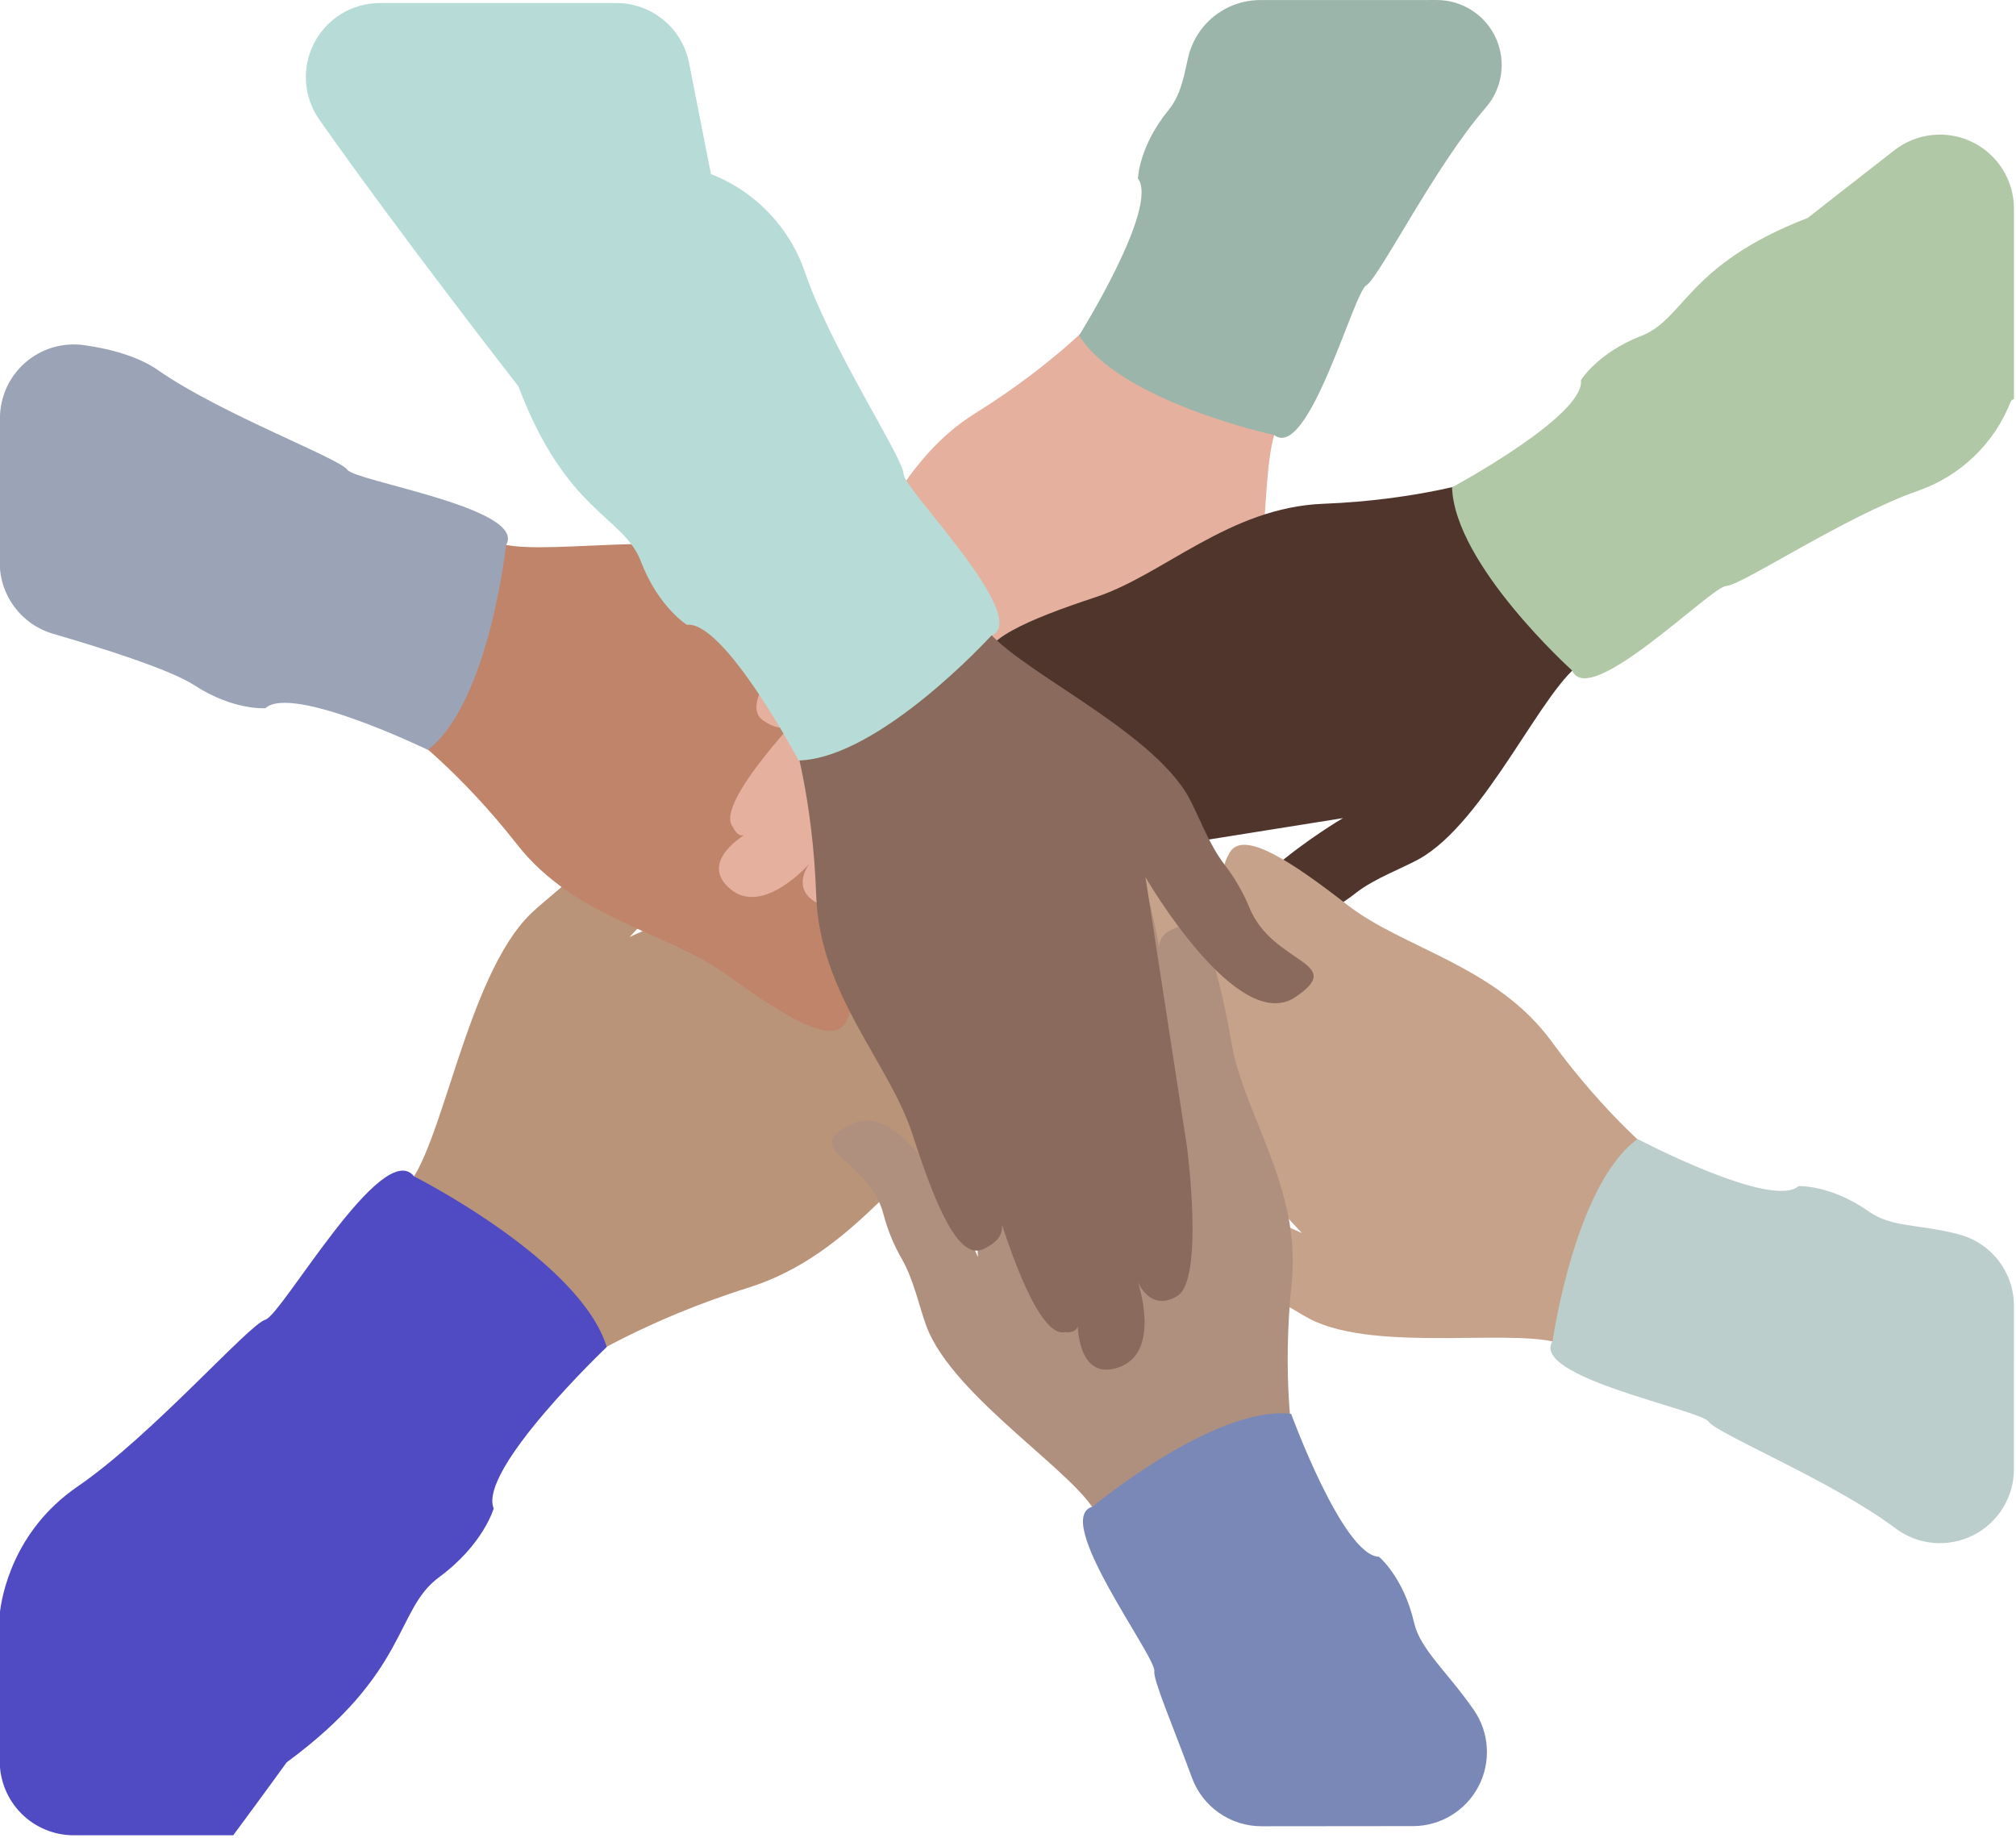
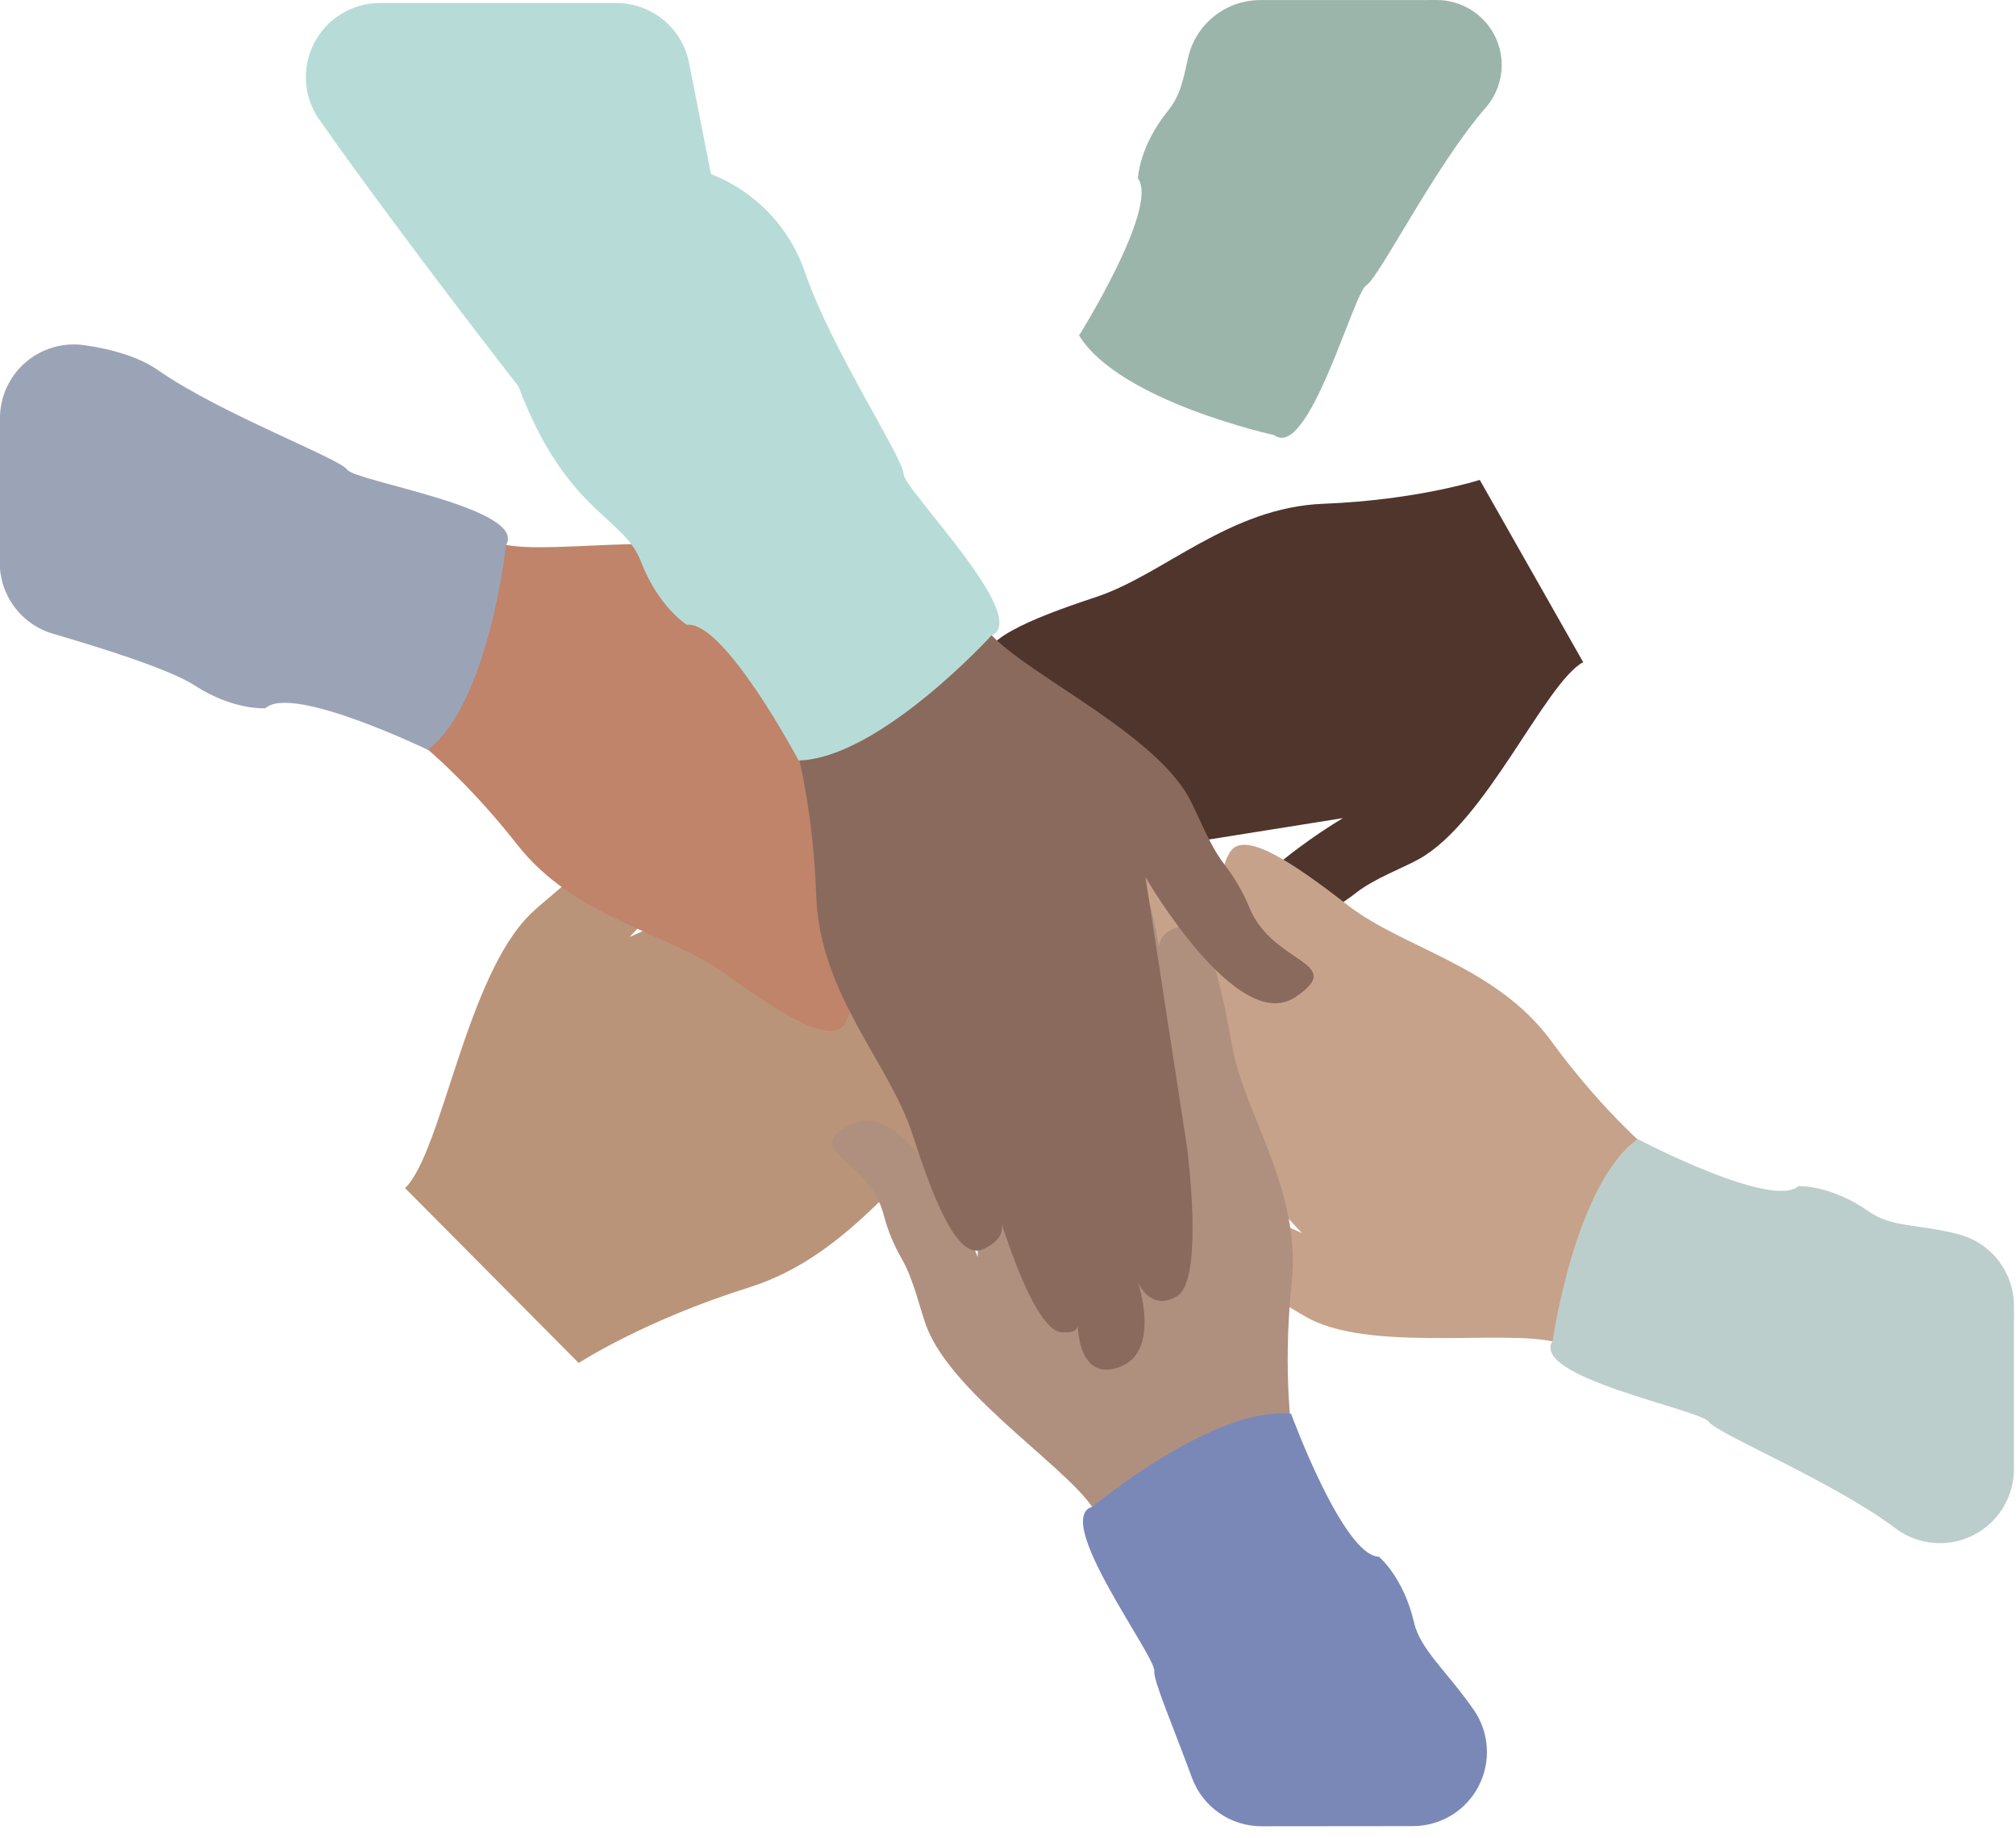
<svg xmlns="http://www.w3.org/2000/svg" width="100%" height="100%" viewBox="0 0 599 546" version="1.1" xml:space="preserve" style="fill-rule:evenodd;clip-rule:evenodd;stroke-linejoin:round;stroke-miterlimit:2;">
  <g transform="matrix(1,0,0,1,0,1.13926e-05)">
    <g transform="matrix(0.897,0,0,0.897,-181.474,-27.419)">
      <g id="Layer_2_copy">
        <g>
          <g transform="matrix(1,0,0,1,73,0)">
            <path d="M263.49,424.07L321,482C321,482 342.35,468 377.34,457C412.33,446 429.97,414.08 453.16,398.73C476.35,383.38 494,369.62 487.21,361.8C480.42,353.98 476.12,356.87 467.41,363.51C467.41,363.51 514.41,335.24 508.91,324.51C508.91,324.51 508.17,318.81 504.08,320.79C504.08,320.79 525.73,315.18 515.99,301.48C506.25,287.78 483.59,303.32 483.59,303.32C483.59,303.32 493.36,295.96 484.76,287.79C476.16,279.62 430.48,299.07 430.48,299.07L337.86,340.9C337.86,340.9 385.64,292.1 365.86,275.27C347.92,259.94 356.56,286.67 338.33,300.73C333.39,304.598 328.99,309.112 325.25,314.15C319.8,321.43 310.38,328.15 305.25,333.07C283.64,353.89 275.74,412.23 263.49,424.07Z" style="fill:rgb(186,148,121);fill-rule:nonzero;" />
          </g>
          <g transform="matrix(1,0,0,1,73,0)">
            <path d="M292.76,209.82L263.9,272.93C263.9,272.93 281.46,285.81 300.66,310.33C319.86,334.85 350.66,339.38 369.79,353.25C388.92,367.12 405.21,377.07 409.39,369.25C413.57,361.43 410,359 402.1,354C402.1,354 438.69,382.95 445.58,375.35C445.58,375.35 449.9,373.05 447.09,370.35C447.09,370.35 458.09,385.92 466.09,374.04C474.09,362.16 454.91,348.79 454.91,348.79C454.91,348.79 463.7,354.36 467.63,345.07C471.56,335.78 442.36,305.25 442.36,305.25L381.3,244.02C381.3,244.02 434.43,267.4 441.96,246.66C448.79,227.78 430.08,242.66 413.42,232.37C408.861,229.598 403.951,227.452 398.82,225.99C391.39,223.82 383.22,218.34 377.77,215.74C354.69,204.83 305.86,216 292.76,209.82Z" style="fill:rgb(191,132,106);fill-rule:nonzero;" />
          </g>
          <g transform="matrix(1,0,0,1,73,0)">
-             <path d="M553.13,170.38L493.48,134.92C493.48,134.92 478.79,151 452.35,167.45C425.91,183.9 418.11,214 402.27,231.56C386.43,249.12 374.82,264.22 382.07,269.17C389.32,274.12 392.24,270.88 398.01,263.56C398.01,263.56 365.29,296.84 372.11,304.49C372.11,304.49 373.93,309.04 376.89,306.49C376.89,306.49 360.23,315.71 371.17,324.97C382.11,334.23 397.48,316.56 397.48,316.56C397.48,316.56 391.01,324.69 399.82,329.56C408.63,334.43 442.13,308.72 442.13,308.72L509.55,254.58C509.55,254.58 480.55,304.9 500.4,314.58C518.4,323.39 505.65,303.19 517.68,287.74C520.921,283.536 523.582,278.914 525.59,274C528.59,266.88 534.87,259.3 538.03,254.16C551.45,232.49 545.56,182.74 553.13,170.38Z" style="fill:rgb(229,176,158);fill-rule:nonzero;" />
-           </g>
+             </g>
          <g transform="matrix(1,0,0,1,73,0)">
            <path d="M546.777,30.587C535.349,30.589 525.435,38.481 522.873,49.619C521.305,56.657 520.314,62.171 516.35,67.05C506.53,79.11 506.25,89.67 506.25,89.67C513.36,99.17 486.75,141.67 486.75,141.67C500.16,163.5 551.37,174.67 551.37,174.67C562.74,183.28 577.66,127.51 581.87,125.08C586.08,122.65 604.6,85.57 621.41,66.27C621.411,66.269 621.412,66.268 621.412,66.267C626.974,59.912 628.304,50.892 624.814,43.202C621.324,35.512 613.659,30.574 605.214,30.576C586.515,30.579 562.755,30.584 546.777,30.587Z" style="fill:rgb(155,181,170);fill-rule:nonzero;" />
          </g>
          <g transform="matrix(1,0,0,1,73,0)">
            <path d="M653.72,249.87L619.47,189.51C619.47,189.51 598.74,196.21 567.63,197.42C536.52,198.63 514.76,220.9 492.4,228.29C470.04,235.68 452.4,243.05 456.2,250.98C460,258.91 464.2,257.52 472.82,254.03C472.82,254.03 427.92,266.75 430.04,276.76C430.04,276.76 429.38,281.61 433.18,280.9C433.18,280.9 414.18,280.67 419.07,294.12C423.96,307.57 446.07,299.83 446.07,299.83C446.07,299.83 436.41,303.69 441.64,312.31C446.87,320.93 488.72,315.16 488.72,315.16L574.16,301.53C574.16,301.53 524,330.87 536.51,349.14C547.8,365.74 546.68,341.85 564.8,334.38C569.72,332.303 574.336,329.568 578.52,326.25C584.62,321.5 593.86,318.12 599.16,315.19C621.5,303 641,256.86 653.72,249.87Z" style="fill:rgb(80,53,45);fill-rule:nonzero;" />
          </g>
          <g transform="matrix(1,0,0,1,73,0)">
            <path d="M647.76,476.25L678.76,414.14C678.76,414.14 661.65,400.68 643.26,375.51C624.87,350.34 594.26,344.8 575.65,330.3C557.04,315.8 541.08,305.3 536.65,312.92C532.22,320.54 535.65,323.2 543.42,328.4C543.42,328.4 507.84,298.23 500.72,305.59C500.72,305.59 496.32,307.75 499.04,310.5C499.04,310.5 488.62,294.58 480.19,306.18C471.76,317.78 490.52,331.8 490.52,331.8C490.52,331.8 481.92,325.93 477.69,335.08C473.46,344.23 501.59,375.75 501.59,375.75L560.59,439C560.59,439 508.26,413.8 500.02,434.29C492.56,452.92 511.75,438.67 528.02,449.54C532.477,452.469 537.312,454.78 542.39,456.41C549.74,458.83 557.73,464.54 563.09,467.36C585.7,479.15 634.88,469.61 647.76,476.25Z" style="fill:rgb(198,162,138);fill-rule:nonzero;" />
          </g>
          <g transform="matrix(1,0,0,1,73,0)">
            <path d="M493,533.11L557.62,507.81C557.62,507.81 553.95,486.35 557.18,455.35C560.41,424.35 541.41,399.73 537.34,376.48C533.27,353.23 528.44,334.73 520.06,337.41C511.68,340.09 512.46,344.41 514.7,353.41C514.7,353.41 508.51,307.16 498.3,307.84C498.3,307.84 493.59,306.49 493.75,310.36C493.75,310.36 496.75,291.55 482.67,294.5C468.59,297.45 473.12,320.41 473.12,320.41C473.12,320.41 470.68,310.3 461.39,314.25C452.1,318.2 451.88,360.44 451.88,360.44L453.21,446.9C453.21,446.9 431.29,393.13 411.44,402.84C393.44,411.65 417.2,413.96 422.02,432.94C423.379,438.106 425.431,443.064 428.12,447.68C431.95,454.41 434.03,464.03 436.12,469.68C445,493.66 487.86,519.55 493,533.11Z" style="fill:rgb(175,144,127);fill-rule:nonzero;" />
          </g>
          <g transform="matrix(1,0,0,1,73,0)">
            <path d="M511.67,584.08C511.273,587.03 517.842,602.236 524.135,619.356C527.684,629.02 536.891,635.44 547.186,635.429C560.848,635.418 580.299,635.398 597.339,635.38C606.436,635.372 614.781,630.33 619.021,622.281C623.26,614.232 622.698,604.498 617.56,596.991C608.619,584.123 599.766,576.896 597.72,568.02C594.23,552.88 586.07,546.16 586.07,546.16C574.22,545.92 556.98,498.82 556.98,498.82C531.52,496.01 491.26,529.57 491.26,529.57C477.48,533.25 512.34,579.29 511.67,584.08Z" style="fill:rgb(122,136,184);fill-rule:nonzero;" />
          </g>
          <g transform="matrix(1,0,0,1,73,0)">
            <path d="M455.09,237.38L391.68,272.89C391.68,272.89 398.57,294.62 399.68,327.24C400.79,359.86 423.95,382.68 431.56,406.24C439.17,429.8 446.81,448.24 455.11,444.24C463.41,440.24 461.99,435.91 458.37,426.85C458.37,426.85 471.37,473.96 481.93,471.78C481.93,471.78 487.01,472.5 486.27,468.52C486.27,468.52 485.91,488.45 500.04,483.38C514.17,478.31 506.2,455.11 506.2,455.11C506.2,455.11 510.2,465.28 519.25,459.83C528.3,454.38 522.51,410.54 522.51,410.54L508.74,321.09C508.74,321.09 539.17,373.73 558.39,360.81C575.83,349.08 550.81,350.11 543.14,331.1C540.997,325.936 538.172,321.083 534.74,316.67C529.8,310.25 526.27,300.56 523.27,295C510.54,271.44 462.3,250.72 455.09,237.38Z" style="fill:rgb(138,106,93);fill-rule:nonzero;" />
          </g>
          <g transform="matrix(1,0,0,1,73,0)">
            <path d="M457.63,241.13C457.63,241.13 420.63,281.71 393.85,282.44C393.85,282.44 369.22,236.06 356.85,237.51C356.85,237.51 347.43,231.71 341.6,216.51C335.77,201.31 316.96,200.57 301.02,158.51C301.02,158.51 261.826,108.267 235.09,70.21C229.825,62.719 229.169,52.92 233.39,44.794C237.61,36.669 246.005,31.57 255.161,31.57L333.475,31.57C345.193,31.57 355.275,39.857 357.544,51.354C360.769,67.698 364.82,88.23 364.82,88.23C379.522,93.951 390.952,105.913 396,120.86C404.7,146.27 428.61,182.46 428.61,187.54C428.61,192.62 471.4,235.34 457.63,241.13Z" style="fill:rgb(183,220,216);fill-rule:nonzero;" />
          </g>
          <g transform="matrix(1.115,0,0,1.115,-936.19,-35.478)">
-             <path d="M1021,538.599L1021,582.391C1021,588.226 1023.32,593.822 1027.44,597.948C1031.57,602.073 1037.16,604.391 1043,604.391L1090.36,604.391C1099.79,591.675 1106.24,582.726 1106.24,582.726C1142.7,555.931 1138.31,537.458 1151.5,527.746C1164.69,518.034 1167.74,507.318 1167.74,507.318C1163.02,495.768 1201.33,459.351 1201.33,459.351C1193.41,433.551 1144.09,408.666 1144.09,408.666C1134.75,396.883 1104.82,449.872 1099.91,451.244C1095.01,452.616 1066.34,485.572 1044.1,500.816C1024.87,513.997 1021.54,533.546 1021,538.599Z" style="fill:rgb(80,75,194);" />
-           </g>
+             </g>
          <g transform="matrix(1.115,0,0,1.115,-936.19,-35.478)">
            <path d="M1046.06,161.758C1039.77,160.873 1033.4,162.758 1028.61,166.925C1023.81,171.092 1021.06,177.133 1021.06,183.485C1021,196.843 1021,213.925 1021,226.374C1021,236.166 1027.47,244.78 1036.88,247.505C1051.38,251.72 1071.61,258.099 1078.8,262.774C1090.5,270.369 1099.95,269.598 1099.95,269.598C1107.73,262.37 1148.2,281.982 1148.2,281.982C1166.37,267.921 1171.4,221.191 1171.4,221.191C1177.98,210.251 1126.82,202.288 1124.27,198.772C1121.71,195.257 1086.89,182.308 1068.01,169.179C1062.66,165.407 1054.51,162.922 1046.06,161.758Z" style="fill:rgb(155,164,183);" />
          </g>
          <g transform="matrix(1.115,0,0,1.115,-936.19,-35.478)">
-             <path d="M1619.38,121.218C1619.38,112.818 1614.6,105.151 1607.05,101.458C1599.51,97.765 1590.52,98.69 1583.88,103.843C1568.56,115.742 1558.12,123.965 1558.12,123.965C1522.2,137.829 1521.65,153.962 1508.68,159.001C1495.7,164.041 1490.74,172.13 1490.74,172.13C1492.05,182.685 1452.45,203.991 1452.45,203.991C1453.2,226.948 1488.12,258.397 1488.12,258.397C1493.16,270.154 1529.56,233.333 1533.91,233.288C1538.26,233.243 1569.16,212.618 1590.84,205.032C1603.47,200.659 1613.55,190.961 1618.42,178.532C1618.52,178.274 1618.72,178.066 1618.97,177.953C1619.17,177.861 1619.38,177.769 1619.38,177.769L1619.38,121.218Z" style="fill:rgb(177,200,167);" />
-           </g>
+             </g>
          <g transform="matrix(1.115,0,0,1.115,-936.19,-35.478)">
            <path d="M1584.27,513.282C1590.94,518.237 1599.84,519.007 1607.26,515.272C1614.69,511.537 1619.37,503.936 1619.37,495.624C1619.38,479.88 1619.38,460.329 1619.38,447.159C1619.38,437.075 1612.53,428.283 1602.75,425.823C1590.85,422.747 1583.16,423.94 1576.29,419.113C1564.85,411.087 1555.38,411.563 1555.38,411.563C1547.36,418.53 1507.58,397.564 1507.58,397.564C1488.94,411.016 1482.33,457.539 1482.33,457.539C1475.38,468.291 1526.26,477.94 1528.69,481.536C1531.14,485.123 1565.52,499.247 1583.91,513.012C1584.03,513.103 1584.15,513.193 1584.27,513.282Z" style="fill:rgb(188,206,203);" />
          </g>
        </g>
      </g>
    </g>
  </g>
</svg>